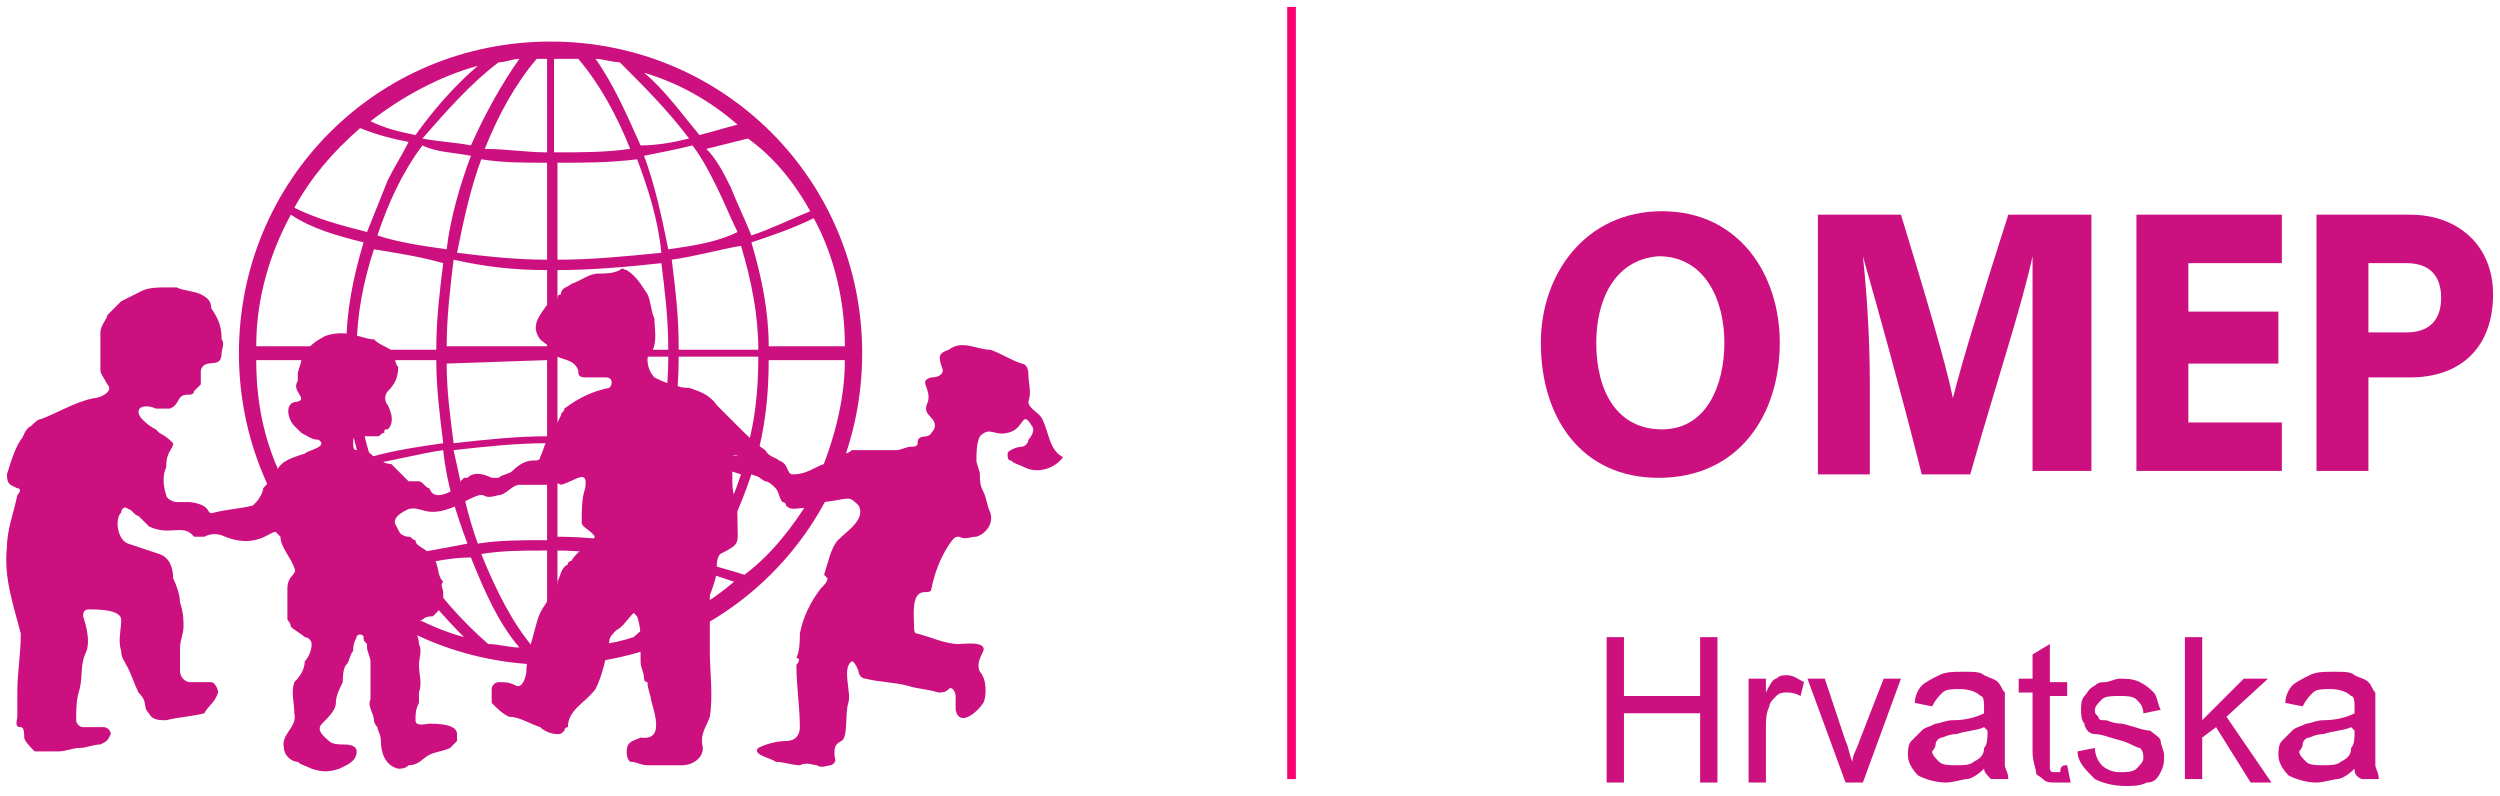
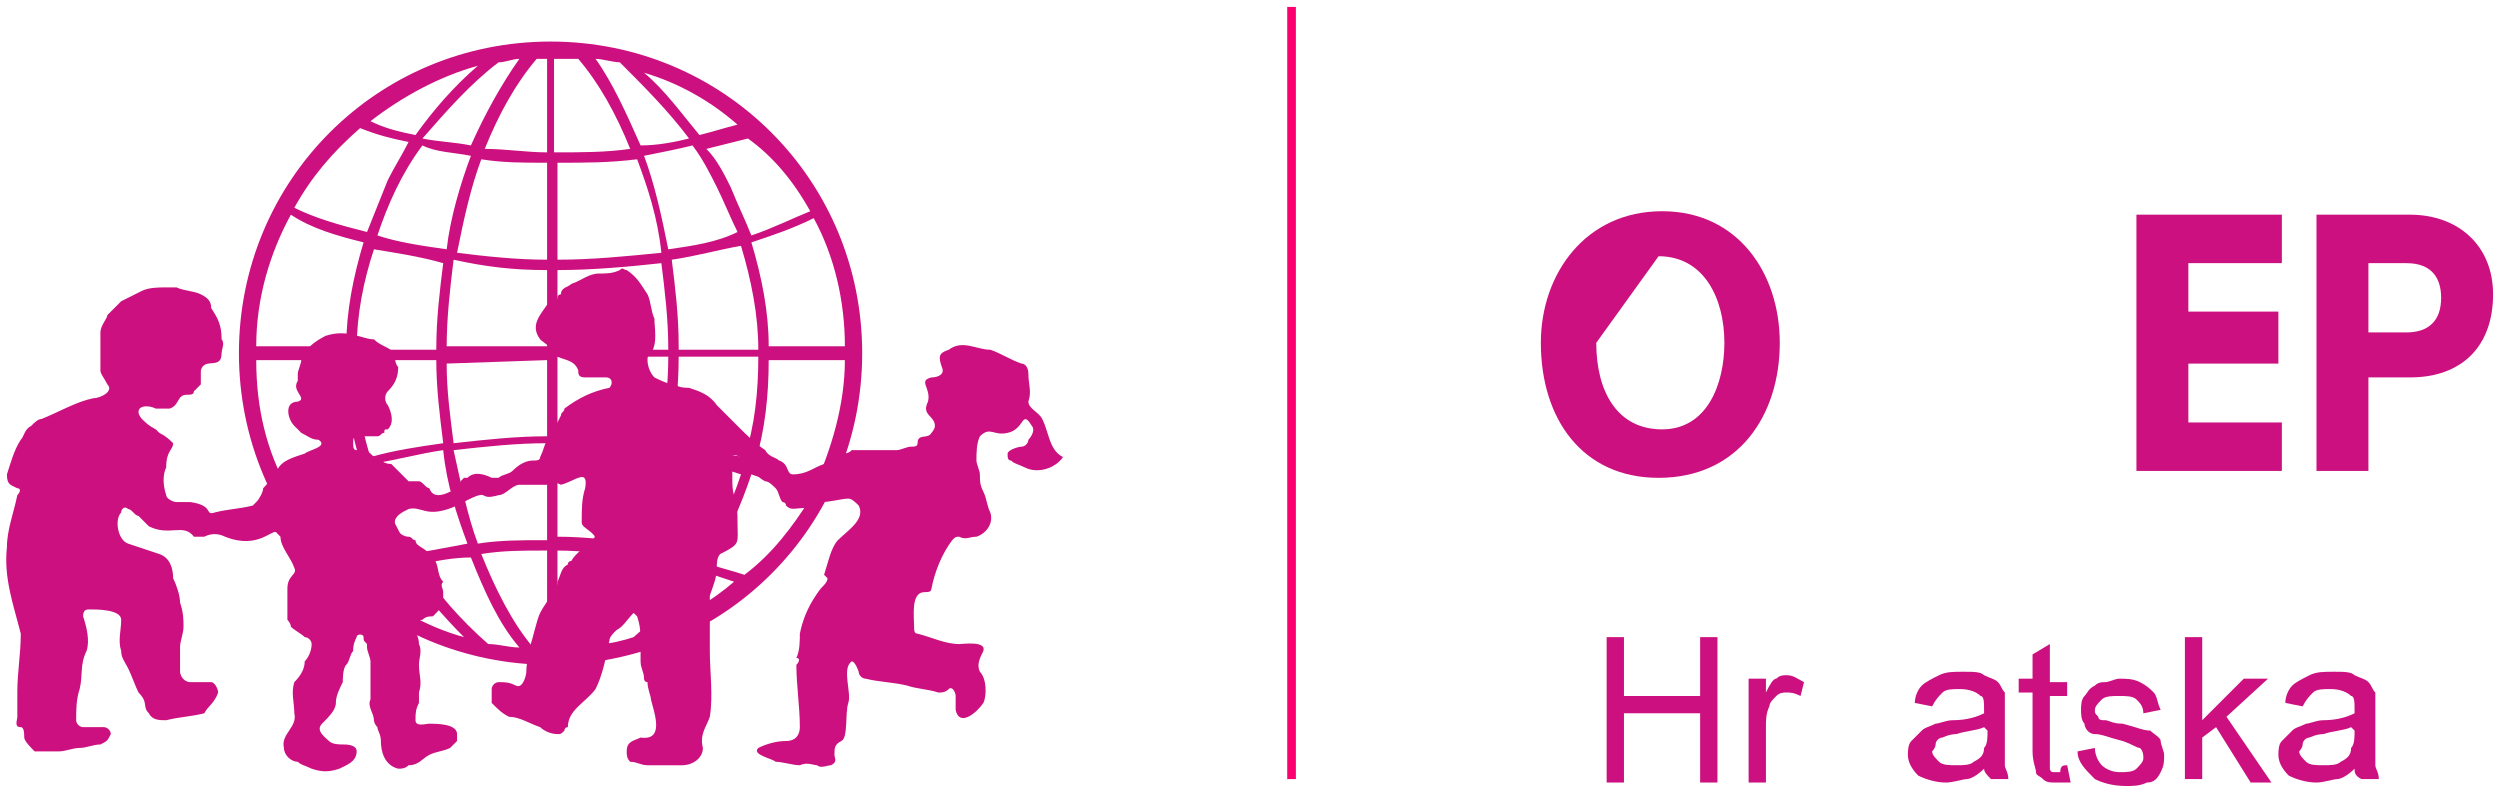
<svg xmlns="http://www.w3.org/2000/svg" version="1.1" id="Layer_1" x="0px" y="0px" viewBox="0 0 72.2 23" style="enable-background:new 0 0 72.2 23;" xml:space="preserve">
  <style type="text/css">
	.st0{fill:#CC1080;}
	.st1{fill:none;stroke:#FC0070;stroke-width:0.25;stroke-miterlimit:10;}
	.st2{enable-background:new    ;}
</style>
  <g>
    <path class="st0" d="M15.9,1.2c-5,0-9,4-9,9s4,9,9,9s9-4,9-9S20.9,1.2,15.9,1.2z M18.3,18.4c-0.3,0.1-0.7,0.2-1,0.2   c0.5-0.7,1-1.5,1.3-2.5c0.5,0.1,1,0.2,1.5,0.3C19.5,17.2,19,17.8,18.3,18.4z M20.3,16.5c0.3,0.1,0.6,0.2,0.9,0.3   c-0.7,0.6-1.4,1-2.3,1.3C19.5,17.7,19.9,17.1,20.3,16.5z M12.1,16.3c0.5-0.1,1-0.2,1.5-0.2c0.4,1,0.8,1.9,1.4,2.6   c-0.3,0-0.6-0.1-0.9-0.1C13.3,17.9,12.6,17.1,12.1,16.3z M13.4,18.4c-1.1-0.3-2.1-0.9-3-1.6c0.4-0.1,0.9-0.3,1.3-0.4   C12.2,17.1,12.8,17.8,13.4,18.4z M14.4,1.8c0.2,0,0.4-0.1,0.6-0.1c-0.5,0.7-1,1.6-1.4,2.5c-0.5-0.1-0.9-0.1-1.4-0.2   C12.9,3.2,13.6,2.4,14.4,1.8z M12,3.9c-0.5-0.1-0.9-0.2-1.3-0.4c0.9-0.7,2-1.3,3.1-1.6C13.1,2.5,12.5,3.2,12,3.9z M19.9,4   c-0.4,0.1-0.9,0.2-1.4,0.2c-0.4-0.9-0.8-1.8-1.3-2.5c0.2,0,0.5,0.1,0.7,0.1C18.6,2.5,19.3,3.2,19.9,4z M18.6,2.1   c1,0.3,1.9,0.8,2.7,1.5c-0.4,0.1-0.7,0.2-1.1,0.3C19.7,3.3,19.2,2.6,18.6,2.1z M19.6,10c0-0.9-0.1-1.7-0.2-2.5   c0.7-0.1,1.4-0.3,2-0.4c0.3,1,0.5,2,0.5,3h-2.3V10z M16.1,4.7L16.1,4.7c0.8,0,1.5,0,2.3-0.1c0.3,0.8,0.6,1.7,0.7,2.7   c-1,0.1-2,0.2-3,0.2V4.7z M15.8,7.5c-0.9,0-1.8-0.1-2.6-0.2c0.2-1,0.4-1.9,0.7-2.7c0.6,0.1,1.2,0.1,1.9,0.1V7.5z M15.8,7.8V10h-2.9   c0-0.8,0.1-1.7,0.2-2.5C14,7.7,14.8,7.8,15.8,7.8z M15.8,10.4v2.2c-0.9,0-1.8,0.1-2.7,0.2c-0.1-0.8-0.2-1.5-0.2-2.3L15.8,10.4   L15.8,10.4z M15.8,12.8v2.8c0,0,0,0-0.1,0c-0.6,0-1.3,0-1.9,0.1c-0.3-0.8-0.5-1.8-0.7-2.7C14,12.9,14.9,12.8,15.8,12.8z M16.1,12.8   c1,0,2,0.1,3,0.2c-0.2,1-0.4,1.9-0.7,2.7c-0.7-0.1-1.5-0.2-2.3-0.2V12.8z M16.1,12.5v-2.2h3.2c0,0.8-0.1,1.6-0.2,2.4   C18.1,12.6,17.1,12.5,16.1,12.5z M16.1,10V7.8c1,0,2.1-0.1,3-0.2c0.1,0.8,0.2,1.6,0.2,2.5h-3.2V10z M19.3,7.2   c-0.2-1-0.4-1.9-0.7-2.7c0.5-0.1,1-0.2,1.4-0.3c0.3,0.4,0.5,0.8,0.7,1.2c0.2,0.4,0.4,0.9,0.6,1.3C20.7,7,20,7.1,19.3,7.2z    M18.2,4.3c-0.7,0.1-1.4,0.1-2.1,0.1c0,0,0,0-0.1,0V1.7c0.2,0,0.5,0,0.7,0C17.3,2.4,17.8,3.3,18.2,4.3z M15.8,4.4   c-0.6,0-1.2-0.1-1.8-0.1c0.4-1,0.9-1.9,1.5-2.6c0.1,0,0.2,0,0.3,0V4.4z M13.6,4.5c-0.3,0.8-0.6,1.8-0.7,2.7c-0.7-0.1-1.4-0.2-2-0.4   c0.3-0.9,0.7-1.8,1.3-2.6C12.6,4.4,13.1,4.4,13.6,4.5z M12.8,7.6c-0.1,0.8-0.2,1.6-0.2,2.5h-2.3c0-1,0.2-2,0.5-2.9   C11.4,7.3,12.1,7.4,12.8,7.6z M10,10H7.4c0-1.4,0.4-2.7,1-3.8C9,6.6,9.7,6.8,10.5,7C10.2,8,10,9,10,10z M10,10.4c0,1,0.1,2,0.4,2.9   c-0.7,0.2-1.4,0.5-2.1,0.8c-0.6-1.1-0.9-2.3-0.9-3.7H10z M10.3,10.4h2.3c0,0.8,0.1,1.6,0.2,2.4c-0.7,0.1-1.4,0.2-2.1,0.4   C10.4,12.3,10.3,11.3,10.3,10.4z M12.8,13c0.1,1,0.4,1.9,0.7,2.7c-0.5,0.1-1.1,0.2-1.6,0.3c-0.5-0.8-0.9-1.7-1.2-2.6   C11.4,13.3,12.1,13.1,12.8,13z M13.9,16c0.6-0.1,1.2-0.1,1.8-0.1c0,0,0,0,0.1,0v2.8c-0.1,0-0.2,0-0.4,0C14.8,18,14.3,17,13.9,16z    M16.1,15.9c0.7,0,1.5,0.1,2.2,0.2c-0.4,1-0.9,1.9-1.4,2.6c-0.2,0-0.5,0-0.8,0C16.1,18.7,16.1,15.9,16.1,15.9z M18.7,15.9   c0.3-0.8,0.5-1.8,0.7-2.7c0.7,0.1,1.4,0.3,2,0.5c-0.3,0.9-0.7,1.8-1.2,2.6C19.7,16,19.2,15.9,18.7,15.9z M19.4,12.8   c0.1-0.8,0.2-1.6,0.2-2.5h2.3c0,1-0.1,2-0.4,2.9C20.8,13.1,20.1,12.9,19.4,12.8z M22.2,10.4h2.2c0,1.3-0.4,2.6-0.9,3.7   c-0.5-0.3-1.1-0.5-1.7-0.7C22.1,12.4,22.2,11.4,22.2,10.4z M22.2,10c0-1-0.2-2-0.5-3c0.6-0.2,1.2-0.4,1.8-0.7   c0.6,1.1,0.9,2.4,0.9,3.7H22.2z M23.4,6.1c-0.5,0.2-1.1,0.5-1.7,0.7c-0.2-0.5-0.4-0.9-0.6-1.4c-0.2-0.4-0.4-0.8-0.7-1.1   c0.4-0.1,0.8-0.2,1.2-0.3C22.3,4.5,22.9,5.2,23.4,6.1z M10.4,3.7c0.5,0.2,0.9,0.3,1.4,0.4c-0.2,0.4-0.4,0.7-0.6,1.1   c-0.2,0.5-0.4,1-0.6,1.5C9.8,6.5,9.1,6.3,8.5,6C9,5.1,9.6,4.4,10.4,3.7z M8.4,14.3c0.6-0.3,1.3-0.5,2-0.7c0.3,0.9,0.7,1.8,1.1,2.6   c-0.5,0.1-1,0.3-1.4,0.4C9.5,15.9,8.9,15.1,8.4,14.3z M21.5,16.6c-0.3-0.1-0.7-0.2-1-0.3c0.5-0.8,0.9-1.7,1.2-2.6   c0.6,0.2,1.1,0.4,1.7,0.7C22.9,15.2,22.3,16,21.5,16.6z" />
    <path class="st0" d="M30.1,12.1c-0.1-0.2-0.4-0.3-0.4-0.5c0.1-0.3,0-0.5,0-0.8c0-0.2-0.1-0.3-0.2-0.3c-0.3-0.1-0.6-0.3-0.9-0.4   c-0.4,0-0.8-0.3-1.2,0c-0.3,0.1-0.3,0.2-0.2,0.5c0.1,0.2-0.1,0.3-0.3,0.3c-0.4,0.1,0,0.3-0.1,0.7C26.6,12,27,12,27,12.3   c0,0.1-0.1,0.2-0.1,0.2c-0.1,0.2-0.4,0-0.4,0.3c0,0.1-0.1,0.1-0.2,0.1S26,13,25.9,13c-0.3,0-0.5,0-0.8,0l0,0c-0.2,0-0.3,0-0.5,0   c-0.1,0.1-0.2,0.1-0.3,0.1c-0.1,0.1-0.2,0.1-0.3,0.2c0,0.1-0.1,0.1-0.2,0.1c-0.3,0.1-0.5,0.3-0.9,0.3c-0.2,0-0.1-0.3-0.4-0.4   c-0.1-0.1-0.3-0.1-0.4-0.3l0,0c-0.3-0.2-0.5-0.4-0.8-0.7c-0.2-0.2-0.4-0.4-0.6-0.6c-0.2-0.3-0.5-0.4-0.8-0.5c-0.1,0-0.3,0-0.4-0.1   c-0.2,0-0.4-0.1-0.6-0.2c-0.1-0.1-0.2-0.3-0.2-0.5c0-0.1,0-0.1,0.1-0.2c0.2-0.3,0.1-0.7,0.1-1c-0.1-0.2-0.1-0.5-0.2-0.7   c-0.2-0.3-0.3-0.5-0.6-0.7c-0.1,0-0.1-0.1-0.2,0c-0.2,0.1-0.4,0.1-0.6,0.1c-0.3,0-0.5,0.2-0.8,0.3c-0.1,0.1-0.3,0.1-0.3,0.3   c0,0-0.1,0-0.1,0.1l0,0c0,0.1-0.2,0.2-0.3,0.2c-0.2,0.3-0.5,0.6-0.2,1c0.1,0.1,0.3,0.2,0.3,0.3c0.1,0.1,0.1,0.1,0.2,0.2   c0.2,0.1,0.5,0.1,0.6,0.4c0,0.1,0,0.2,0.2,0.2s0.4,0,0.6,0s0.2,0.2,0.1,0.3c-0.5,0.1-0.9,0.3-1.3,0.6c0,0.1-0.1,0.1-0.1,0.2l0,0   c-0.1,0.2-0.2,0.4-0.4,0.7c-0.1,0.2-0.1,0.3-0.2,0.5c0,0.1-0.1,0.1-0.2,0.1c-0.2,0-0.4,0.1-0.6,0.3c-0.1,0.1-0.3,0.1-0.4,0.2   c-0.1,0-0.2,0-0.2,0c-0.2-0.1-0.5-0.2-0.7,0h-0.1l-0.1,0.1c0,0.1-0.1,0.3-0.3,0.3c-0.2,0.1-0.5,0.2-0.6-0.1l0,0   c-0.1,0-0.2-0.2-0.3-0.2s-0.2,0-0.3,0c-0.1-0.1-0.2-0.2-0.3-0.3s-0.1-0.1-0.2-0.2c-0.2,0-0.3-0.1-0.4-0.2c-0.1,0-0.1,0-0.2-0.1   C10.6,13,10.4,13,10.3,13c-0.1,0-0.1-0.1-0.1-0.2c0-0.1,0-0.2,0.1-0.2c0.2,0,0.3,0,0.5,0h0.1c0.1,0,0.1-0.1,0.2-0.1   c0-0.1,0-0.1,0.1-0.1c0.2-0.2,0.1-0.5,0-0.7c-0.1-0.1-0.1-0.3,0-0.4c0.2-0.2,0.3-0.4,0.3-0.7c-0.1-0.1-0.1-0.3-0.1-0.4   C11.2,10,11,10,10.8,9.8c-0.2,0-0.4-0.1-0.5-0.1c-0.3-0.1-0.6-0.1-0.9,0C9.2,9.8,8.9,10,8.9,10.1s-0.1,0.2-0.2,0.3   c0,0.1-0.1,0.3-0.1,0.4c0,0,0,0.1,0,0.2c-0.2,0.3,0.3,0.5,0,0.6c-0.4,0-0.3,0.5-0.1,0.7c0.1,0.1,0.1,0.1,0.2,0.2   c0.2,0.1,0.3,0.2,0.5,0.2c0.3,0.2-0.3,0.3-0.4,0.4c-0.3,0.1-0.7,0.2-0.8,0.5c-0.1,0.1-0.2,0.3-0.4,0.5c0,0.1-0.1,0.3-0.2,0.4   l-0.1,0.1c-0.4,0.1-0.7,0.1-1.1,0.2c-0.3,0.1,0-0.2-0.7-0.3l0,0c-0.1,0-0.3,0-0.4,0s-0.3-0.1-0.3-0.2c-0.1-0.3-0.1-0.6,0-0.8l0,0   C4.8,13,5,13,5,12.8l0,0c-0.1-0.1-0.2-0.2-0.4-0.3l0,0c0,0,0,0-0.1-0.1l0,0c-0.2-0.1-0.3-0.2-0.4-0.3c0,0-0.1-0.1-0.1-0.2   c0-0.2,0.3-0.2,0.5-0.1c0.1,0,0.2,0,0.3,0c0,0,0,0,0.1,0c0.3-0.1,0.2-0.4,0.5-0.4c0.1,0,0.2,0,0.2-0.1l0,0l0.1-0.1l0,0l0.1-0.1   c0,0.1,0,0,0,0s0-0.2,0-0.1v-0.1c0-0.1,0-0.1,0-0.2c0.1-0.4,0.6,0,0.6-0.5c0-0.1,0.1-0.3,0-0.4c0-0.4-0.1-0.6-0.3-0.9   c0-0.2-0.1-0.3-0.3-0.4C5.6,8.4,5.3,8.4,5.1,8.3c-0.1,0-0.2,0-0.3,0c-0.2,0-0.5,0-0.7,0.1C3.9,8.5,3.7,8.6,3.5,8.7   C3.4,8.8,3.3,8.9,3.1,9.1c0,0.1-0.2,0.3-0.2,0.5c0,0.4,0,0.7,0,1.1c0,0.1,0.1,0.2,0.2,0.4c0.2,0.2-0.2,0.4-0.4,0.4   c-0.5,0.1-1,0.4-1.5,0.6c-0.1,0-0.2,0.1-0.3,0.2c-0.2,0.1-0.2,0.3-0.3,0.4c-0.2,0.3-0.3,0.7-0.4,1c0,0.3,0.1,0.3,0.3,0.4   c0.1,0,0.1,0.1,0,0.2c-0.1,0.5-0.3,1-0.3,1.5c-0.1,0.9,0.2,1.7,0.4,2.5c0,0.6-0.1,1.1-0.1,1.7c0,0.2,0,0.5,0,0.7   c0,0.1-0.1,0.3,0.1,0.3c0.1,0,0.1,0.2,0.1,0.3c0,0.1,0.2,0.3,0.3,0.4c0.2,0,0.5,0,0.7,0s0.4-0.1,0.6-0.1s0.4-0.1,0.6-0.1   c0.2-0.1,0.2-0.1,0.3-0.3C3.2,21.1,3.1,21,3,21c-0.2,0-0.4,0-0.6,0c-0.1,0-0.2-0.1-0.2-0.2c0-0.3,0-0.6,0.1-0.9   c0.1-0.4,0-0.7,0.2-1.1c0.1-0.3,0-0.7-0.1-1c0-0.2,0.1-0.2,0.2-0.2c0.2,0,0.9,0,0.9,0.3s-0.1,0.6,0,0.9c0,0.2,0.1,0.3,0.2,0.5   C3.8,19.5,3.9,19.8,4,20c0.3,0.3,0.1,0.4,0.3,0.6c0.1,0.2,0.3,0.2,0.5,0.2c0.4-0.1,0.7-0.1,1.1-0.2C6,20.4,6.2,20.3,6.3,20   c0-0.1-0.1-0.3-0.2-0.3c-0.2,0-0.4,0-0.6,0s-0.3-0.2-0.3-0.3c0-0.2,0-0.5,0-0.7s0.1-0.4,0.1-0.6s0-0.4-0.1-0.7   c0-0.2-0.1-0.5-0.2-0.7c0-0.3-0.1-0.6-0.4-0.7c-0.3-0.1-0.6-0.2-0.9-0.3S3.3,15,3.5,14.8c0-0.1,0.1-0.2,0.2-0.1   c0.1,0,0.2,0.2,0.3,0.2c0.1,0.1,0.2,0.2,0.3,0.3c0.6,0.3,1-0.1,1.3,0.3c0.1,0,0.2,0,0.3,0c0.2-0.1,0.4-0.1,0.6,0   c1,0.4,1.4-0.3,1.5-0.1l0.1,0.1c0,0.3,0.3,0.6,0.4,0.9c0.1,0.2-0.2,0.2-0.2,0.6c0,0.1,0,0.3,0,0.4c0,0.2,0,0.3,0,0.5   c0,0,0.1,0.1,0.1,0.2c0.1,0.1,0.3,0.2,0.4,0.3c0.1,0,0.2,0.1,0.2,0.2c0,0.2-0.1,0.4-0.2,0.5c0,0.2-0.1,0.4-0.3,0.6   c-0.1,0.3,0,0.6,0,0.9c0.1,0.4-0.4,0.6-0.3,1c0,0.2,0.2,0.4,0.4,0.4c0.1,0.1,0.2,0.1,0.4,0.2c0.3,0.1,0.5,0.1,0.8,0   c0.2-0.1,0.5-0.2,0.5-0.5c0-0.2-0.3-0.2-0.4-0.2c-0.1,0-0.3,0-0.4-0.1c-0.1-0.1-0.4-0.3-0.2-0.5s0.4-0.4,0.4-0.6s0.1-0.4,0.2-0.6   c0-0.1,0-0.4,0.1-0.5s0.1-0.3,0.2-0.4c0-0.1,0-0.2,0.1-0.4c0-0.1,0.2-0.1,0.2,0s0,0.1,0.1,0.2v0.1c0,0.1,0.1,0.3,0.1,0.4v0.1   c0,0.2,0,0.3,0,0.5s0,0.3,0,0.5c-0.1,0.2,0.1,0.4,0.1,0.6c0,0,0,0.1,0.1,0.2c0,0.1,0.1,0.2,0.1,0.4c0,0.3,0.1,0.7,0.5,0.8   c0.1,0,0.2,0,0.3-0.1c0.3,0,0.4-0.2,0.6-0.3c0.2-0.1,0.4-0.1,0.6-0.2c0.1-0.1,0.1-0.1,0.2-0.2c0,0,0-0.1,0-0.2   c0-0.3-0.6-0.3-0.8-0.3c-0.1,0-0.4,0.1-0.4-0.1s0-0.3,0.1-0.5c0-0.1,0-0.2,0-0.3c0.1-0.3,0-0.5,0-0.8c0-0.2,0.1-0.4,0-0.6   c0-0.2-0.1-0.3-0.1-0.5c0-0.1,0.1-0.2,0.2-0.2c0.1-0.1,0.2-0.1,0.3-0.1l0.1-0.1c0.1-0.1,0.2-0.2,0.2-0.4c0-0.1,0-0.2,0-0.2   c0-0.1-0.1-0.2,0-0.3c-0.2-0.2-0.1-0.5-0.3-0.7c-0.2-0.3-0.5-0.3-0.5-0.5c-0.1,0-0.1-0.1-0.2-0.1c-0.2,0-0.4-0.2-0.4-0.4   s0.2-0.3,0.4-0.4c0.4-0.1,0.5,0.3,1.4-0.1c1.1-0.6,0.5-0.1,1.2-0.3c0.2,0,0.4-0.3,0.6-0.3c0.1,0,0.2,0,0.3,0c0.2,0,0.3,0,0.5,0   c0.1-0.1,0.2-0.1,0.4,0c0.4-0.1,0.8-0.5,0.7,0.1c-0.1,0.3-0.1,0.6-0.1,1c0,0.1,0.2,0.2,0.3,0.3c0.1,0.1,0.1,0.1,0,0.2   c-0.2,0.2-0.5,0.4-0.6,0.6c0,0-0.1,0-0.1,0.1c-0.2,0.1-0.2,0.3-0.3,0.5c0,0.2-0.1,0.3-0.2,0.4c-0.1,0.2-0.2,0.3-0.3,0.5   s-0.2,0.7-0.3,1c0,0.2-0.1,0.4-0.1,0.7c0,0.1-0.1,0.5-0.3,0.4s-0.3-0.1-0.5-0.1c-0.1,0-0.2,0.1-0.2,0.2s0,0.2,0,0.4   c0.2,0.2,0.3,0.3,0.5,0.4c0.3,0,0.6,0.2,0.9,0.3c0.1,0.1,0.3,0.2,0.5,0.2c0.1,0,0.1,0,0.2-0.1c0,0,0,0.1,0,0c0,0,0-0.1,0.1-0.1   c0-0.5,0.5-0.7,0.8-1.1c0.2-0.4,0.3-0.9,0.4-1.4c0-0.1,0.1-0.2,0.2-0.3c0.2-0.1,0.3-0.3,0.5-0.5l0.1,0.1c0.1,0.3,0.1,0.5,0.1,0.8   c0,0.2,0,0.3,0,0.5s0.1,0.3,0.1,0.5c0,0,0,0.1,0.1,0.1c0,0.2,0.1,0.4,0.1,0.5c0.1,0.4,0.4,1.2-0.3,1.1c-0.2,0.1-0.4,0.1-0.4,0.4   c0,0.1,0,0.2,0.1,0.3c0.2,0,0.3,0.1,0.5,0.1c0.1,0,0.2,0,0.3,0c0.2,0,0.5,0,0.7,0c0.3,0,0.6-0.2,0.6-0.5c-0.1-0.4,0.1-0.6,0.2-0.9   c0.1-0.6,0-1.3,0-1.9l0,0c0-0.2,0-0.4,0-0.6v-0.1c0-0.2,0-0.3,0-0.5c0-0.1,0-0.3,0-0.4l0,0c0.1-0.3,0.2-0.5,0.2-0.8   c0-0.1,0-0.3,0.1-0.4c0.6-0.3,0.5-0.3,0.5-0.9c0-0.3,0-0.5-0.1-0.8s0-0.7-0.1-1c0-0.3,0.3-0.1,0.4,0c0.3,0.1,0.2,0.4,0.6,0.6   c0.1,0,0.2,0.1,0.3,0.2l0,0c0.1,0.1,0.1,0.3,0.2,0.4c0,0,0.1,0,0.1,0.1c0.2,0.2,0.3,0,0.9,0.1c0-0.1,0.1-0.2,0.1-0.2l0,0l0,0   c0.3,0,0.6-0.1,0.8-0.1c0.1,0,0.2,0.1,0.3,0.2c0.2,0.4-0.3,0.7-0.6,1c-0.2,0.2-0.3,0.7-0.4,1l0.1,0.1c0,0.1-0.1,0.2-0.2,0.3   c-0.3,0.4-0.5,0.8-0.6,1.3c0,0.2,0,0.5-0.1,0.7c0.1,0,0.1,0.1,0,0.2c0,0.6,0.1,1.2,0.1,1.8c0,0.2-0.1,0.4-0.4,0.4s-0.6,0.1-0.8,0.2   c-0.2,0.2,0.4,0.3,0.5,0.4c0.2,0,0.5,0.1,0.7,0.1c0.2-0.1,0.4,0,0.5,0c0.1,0.1,0.3,0,0.4,0c0.2-0.1,0.1-0.2,0.1-0.3   c0-0.2,0-0.3,0.2-0.4s0.1-0.8,0.2-1.1c0.1-0.3-0.2-1,0.1-1.2c0.1,0,0.2,0.3,0.2,0.3c0,0.1,0.1,0.2,0.2,0.2c0.4,0.1,0.8,0.1,1.2,0.2   c0.3,0.1,0.6,0.1,0.9,0.2c0.1,0,0.2,0,0.3-0.1c0.1-0.1,0.2,0.1,0.2,0.2v0.4c0.1,0.5,0.6,0.1,0.8-0.2c0.1-0.2,0.1-0.7-0.1-0.9   c-0.1-0.2,0-0.4,0.1-0.6c0.1-0.3-0.6-0.2-0.7-0.2c-0.4,0-0.8-0.2-1.2-0.3c-0.1,0-0.1-0.1-0.1-0.2c0-0.3-0.1-1,0.3-1   c0.1,0,0.2,0,0.2-0.1c0.1-0.5,0.3-1,0.6-1.4c0.1-0.1,0.1-0.1,0.2-0.1c0.2,0.1,0.3,0,0.5,0c0.3-0.1,0.5-0.4,0.4-0.7   c-0.1-0.2-0.1-0.4-0.2-0.6c-0.1-0.2-0.1-0.3-0.1-0.5c0-0.1-0.1-0.3-0.1-0.4c0-0.2,0-0.5,0.1-0.7c0.3-0.3,0.4,0,0.8-0.1   c0.5-0.1,0.4-0.7,0.7-0.2c0.1,0.1,0,0.3-0.1,0.4c0,0.1-0.1,0.2-0.2,0.2s-0.4,0.1-0.4,0.2c0,0.1,0,0.2,0.1,0.2   c0.1,0.1,0.2,0.1,0.4,0.2c0.4,0.2,0.9,0,1.1-0.3C30.3,13,30.3,12.5,30.1,12.1z" />
  </g>
  <g>
-     <path class="st0" d="M51.4,9.9c0,2.1-1.2,3.9-3.5,3.9c-2.2,0-3.4-1.7-3.4-3.9c0-2,1.3-3.8,3.5-3.8C50.2,6.1,51.4,7.9,51.4,9.9z    M46.1,9.9c0,1.4,0.6,2.5,1.9,2.5c1.3,0,1.8-1.3,1.8-2.5c0-1.3-0.6-2.5-1.9-2.5C46.6,7.5,46.1,8.7,46.1,9.9z" />
-     <path class="st0" d="M58.7,10.8c0-1.3,0-2.6,0-3.4l0,0c-0.3,1.4-1,3.5-1.8,6.3h-1.4c-0.6-2.4-1.3-4.9-1.7-6.3l0,0   C53.9,8.3,54,9.7,54,11v2.7h-1.5V6.2h2.4c0.7,2.3,1.3,4.3,1.5,5.3l0,0c0.3-1.2,0.9-3.1,1.6-5.3h2.4v7.4h-1.7V10.8L58.7,10.8z" />
+     <path class="st0" d="M51.4,9.9c0,2.1-1.2,3.9-3.5,3.9c-2.2,0-3.4-1.7-3.4-3.9c0-2,1.3-3.8,3.5-3.8C50.2,6.1,51.4,7.9,51.4,9.9z    M46.1,9.9c0,1.4,0.6,2.5,1.9,2.5c1.3,0,1.8-1.3,1.8-2.5c0-1.3-0.6-2.5-1.9-2.5z" />
    <path class="st0" d="M65.8,10.5h-2.6v1.7h2.7v1.4h-4.2V6.2h4.2v1.4h-2.7V9h2.6V10.5z" />
    <path class="st0" d="M66.9,6.2h2.7C71,6.2,72,7.1,72,8.5c0,1.5-0.9,2.4-2.4,2.4h-1.2v2.7h-1.5V6.2z M68.4,9.6h1.1c0.6,0,1-0.3,1-1   c0-0.6-0.3-1-1-1h-1.1V9.6z" />
  </g>
  <line class="st1" x1="37.3" y1="0.2" x2="37.3" y2="22.5" />
  <g class="st2">
    <path class="st0" d="M46.4,22.6v-4.2h0.5v1.7h2.2v-1.7h0.5v4.2h-0.5v-2h-2.2v2C46.9,22.6,46.4,22.6,46.4,22.6z" />
    <path class="st0" d="M50.5,22.6v-3H51V20c0.1-0.2,0.2-0.4,0.3-0.4c0.1-0.1,0.2-0.1,0.3-0.1c0.2,0,0.3,0.1,0.5,0.2L52,20.1   C51.8,20,51.7,20,51.6,20c-0.1,0-0.2,0-0.3,0.1s-0.2,0.2-0.2,0.3C51,20.6,51,20.8,51,21v1.6H50.5z" />
-     <path class="st0" d="M53.3,22.6l-1.1-3h0.5l0.6,1.8c0.1,0.2,0.1,0.4,0.2,0.6c0-0.2,0.1-0.3,0.2-0.6l0.7-1.8h0.5l-1.1,3H53.3z" />
    <path class="st0" d="M57.3,22.2c-0.2,0.2-0.4,0.3-0.5,0.3s-0.4,0.1-0.6,0.1c-0.3,0-0.6-0.1-0.8-0.2c-0.2-0.2-0.3-0.4-0.3-0.6   c0-0.1,0-0.3,0.1-0.4s0.2-0.2,0.3-0.3c0.1-0.1,0.2-0.1,0.4-0.2c0.1,0,0.3-0.1,0.5-0.1c0.4,0,0.7-0.1,0.9-0.2c0-0.1,0-0.1,0-0.1   c0-0.2,0-0.4-0.1-0.4c-0.1-0.1-0.3-0.2-0.6-0.2c-0.2,0-0.4,0-0.5,0.1s-0.2,0.2-0.3,0.4l-0.5-0.1c0-0.2,0.1-0.4,0.2-0.5   c0.1-0.1,0.3-0.2,0.5-0.3c0.2-0.1,0.4-0.1,0.7-0.1s0.5,0,0.6,0.1c0.2,0.1,0.3,0.1,0.4,0.2c0.1,0.1,0.1,0.2,0.2,0.3   c0,0.1,0,0.2,0,0.5v0.7c0,0.5,0,0.8,0,0.9s0.1,0.2,0.1,0.4h-0.5C57.4,22.4,57.3,22.3,57.3,22.2z M57.3,21c-0.2,0.1-0.5,0.1-0.8,0.2   c-0.2,0-0.4,0.1-0.4,0.1c-0.1,0-0.2,0.1-0.2,0.2s-0.1,0.2-0.1,0.2c0,0.1,0.1,0.2,0.2,0.3s0.3,0.1,0.5,0.1s0.4,0,0.5-0.1   c0.2-0.1,0.3-0.2,0.3-0.4c0.1-0.1,0.1-0.3,0.1-0.5L57.3,21L57.3,21z" />
    <path class="st0" d="M59.7,22.1l0.1,0.5c-0.1,0-0.3,0-0.4,0c-0.2,0-0.3,0-0.4-0.1c-0.1-0.1-0.2-0.1-0.2-0.2s-0.1-0.3-0.1-0.6V20   h-0.4v-0.4h0.4v-0.7l0.5-0.3v1.1h0.5v0.4h-0.5v1.8c0,0.1,0,0.2,0,0.3c0,0,0,0.1,0.1,0.1s0.1,0,0.2,0C59.5,22.1,59.6,22.1,59.7,22.1   z" />
    <path class="st0" d="M60,21.7l0.5-0.1c0,0.2,0.1,0.4,0.2,0.5c0.1,0.1,0.3,0.2,0.5,0.2s0.4,0,0.5-0.1s0.2-0.2,0.2-0.3   c0-0.1,0-0.2-0.1-0.3c-0.1,0-0.2-0.1-0.5-0.2c-0.4-0.1-0.6-0.2-0.8-0.2s-0.3-0.2-0.3-0.3c-0.1-0.1-0.1-0.3-0.1-0.4s0-0.3,0.1-0.4   s0.1-0.2,0.3-0.3c0.1-0.1,0.2-0.1,0.3-0.1s0.3-0.1,0.4-0.1c0.2,0,0.4,0,0.6,0.1c0.2,0.1,0.3,0.2,0.4,0.3c0.1,0.1,0.1,0.3,0.2,0.5   l-0.5,0.1c0-0.2-0.1-0.3-0.2-0.4c-0.1-0.1-0.3-0.1-0.5-0.1s-0.4,0-0.5,0.1s-0.2,0.2-0.2,0.3c0,0.1,0,0.1,0.1,0.2   c0,0.1,0.1,0.1,0.2,0.1c0.1,0,0.2,0.1,0.5,0.1c0.4,0.1,0.6,0.2,0.8,0.2c0.1,0.1,0.3,0.2,0.3,0.3s0.1,0.3,0.1,0.4   c0,0.2,0,0.3-0.1,0.5s-0.2,0.3-0.4,0.3c-0.2,0.1-0.4,0.1-0.6,0.1c-0.4,0-0.7-0.1-0.9-0.2C60.2,22.2,60,22,60,21.7z" />
    <path class="st0" d="M63.1,22.6v-4.2h0.5v2.4l1.2-1.2h0.7l-1.2,1.1l1.3,1.9H65L64,21l-0.4,0.3v1.2h-0.5V22.6z" />
    <path class="st0" d="M68,22.2c-0.2,0.2-0.4,0.3-0.5,0.3s-0.4,0.1-0.6,0.1c-0.3,0-0.6-0.1-0.8-0.2c-0.2-0.2-0.3-0.4-0.3-0.6   c0-0.1,0-0.3,0.1-0.4s0.2-0.2,0.3-0.3c0.1-0.1,0.2-0.1,0.4-0.2c0.1,0,0.3-0.1,0.5-0.1c0.4,0,0.7-0.1,0.9-0.2c0-0.1,0-0.1,0-0.1   c0-0.2,0-0.4-0.1-0.4c-0.1-0.1-0.3-0.2-0.6-0.2c-0.2,0-0.4,0-0.5,0.1s-0.2,0.2-0.3,0.4L66,20.3c0-0.2,0.1-0.4,0.2-0.5   s0.3-0.2,0.5-0.3c0.2-0.1,0.4-0.1,0.7-0.1c0.3,0,0.5,0,0.6,0.1c0.2,0.1,0.3,0.1,0.4,0.2s0.1,0.2,0.2,0.3c0,0.1,0,0.2,0,0.5v0.7   c0,0.5,0,0.8,0,0.9s0.1,0.2,0.1,0.4h-0.5C68,22.4,68,22.3,68,22.2z M67.9,21c-0.2,0.1-0.5,0.1-0.8,0.2c-0.2,0-0.4,0.1-0.4,0.1   c-0.1,0-0.2,0.1-0.2,0.2s-0.1,0.2-0.1,0.2c0,0.1,0.1,0.2,0.2,0.3s0.3,0.1,0.5,0.1s0.4,0,0.5-0.1c0.2-0.1,0.3-0.2,0.3-0.4   c0.1-0.1,0.1-0.3,0.1-0.5L67.9,21L67.9,21z" />
  </g>
</svg>